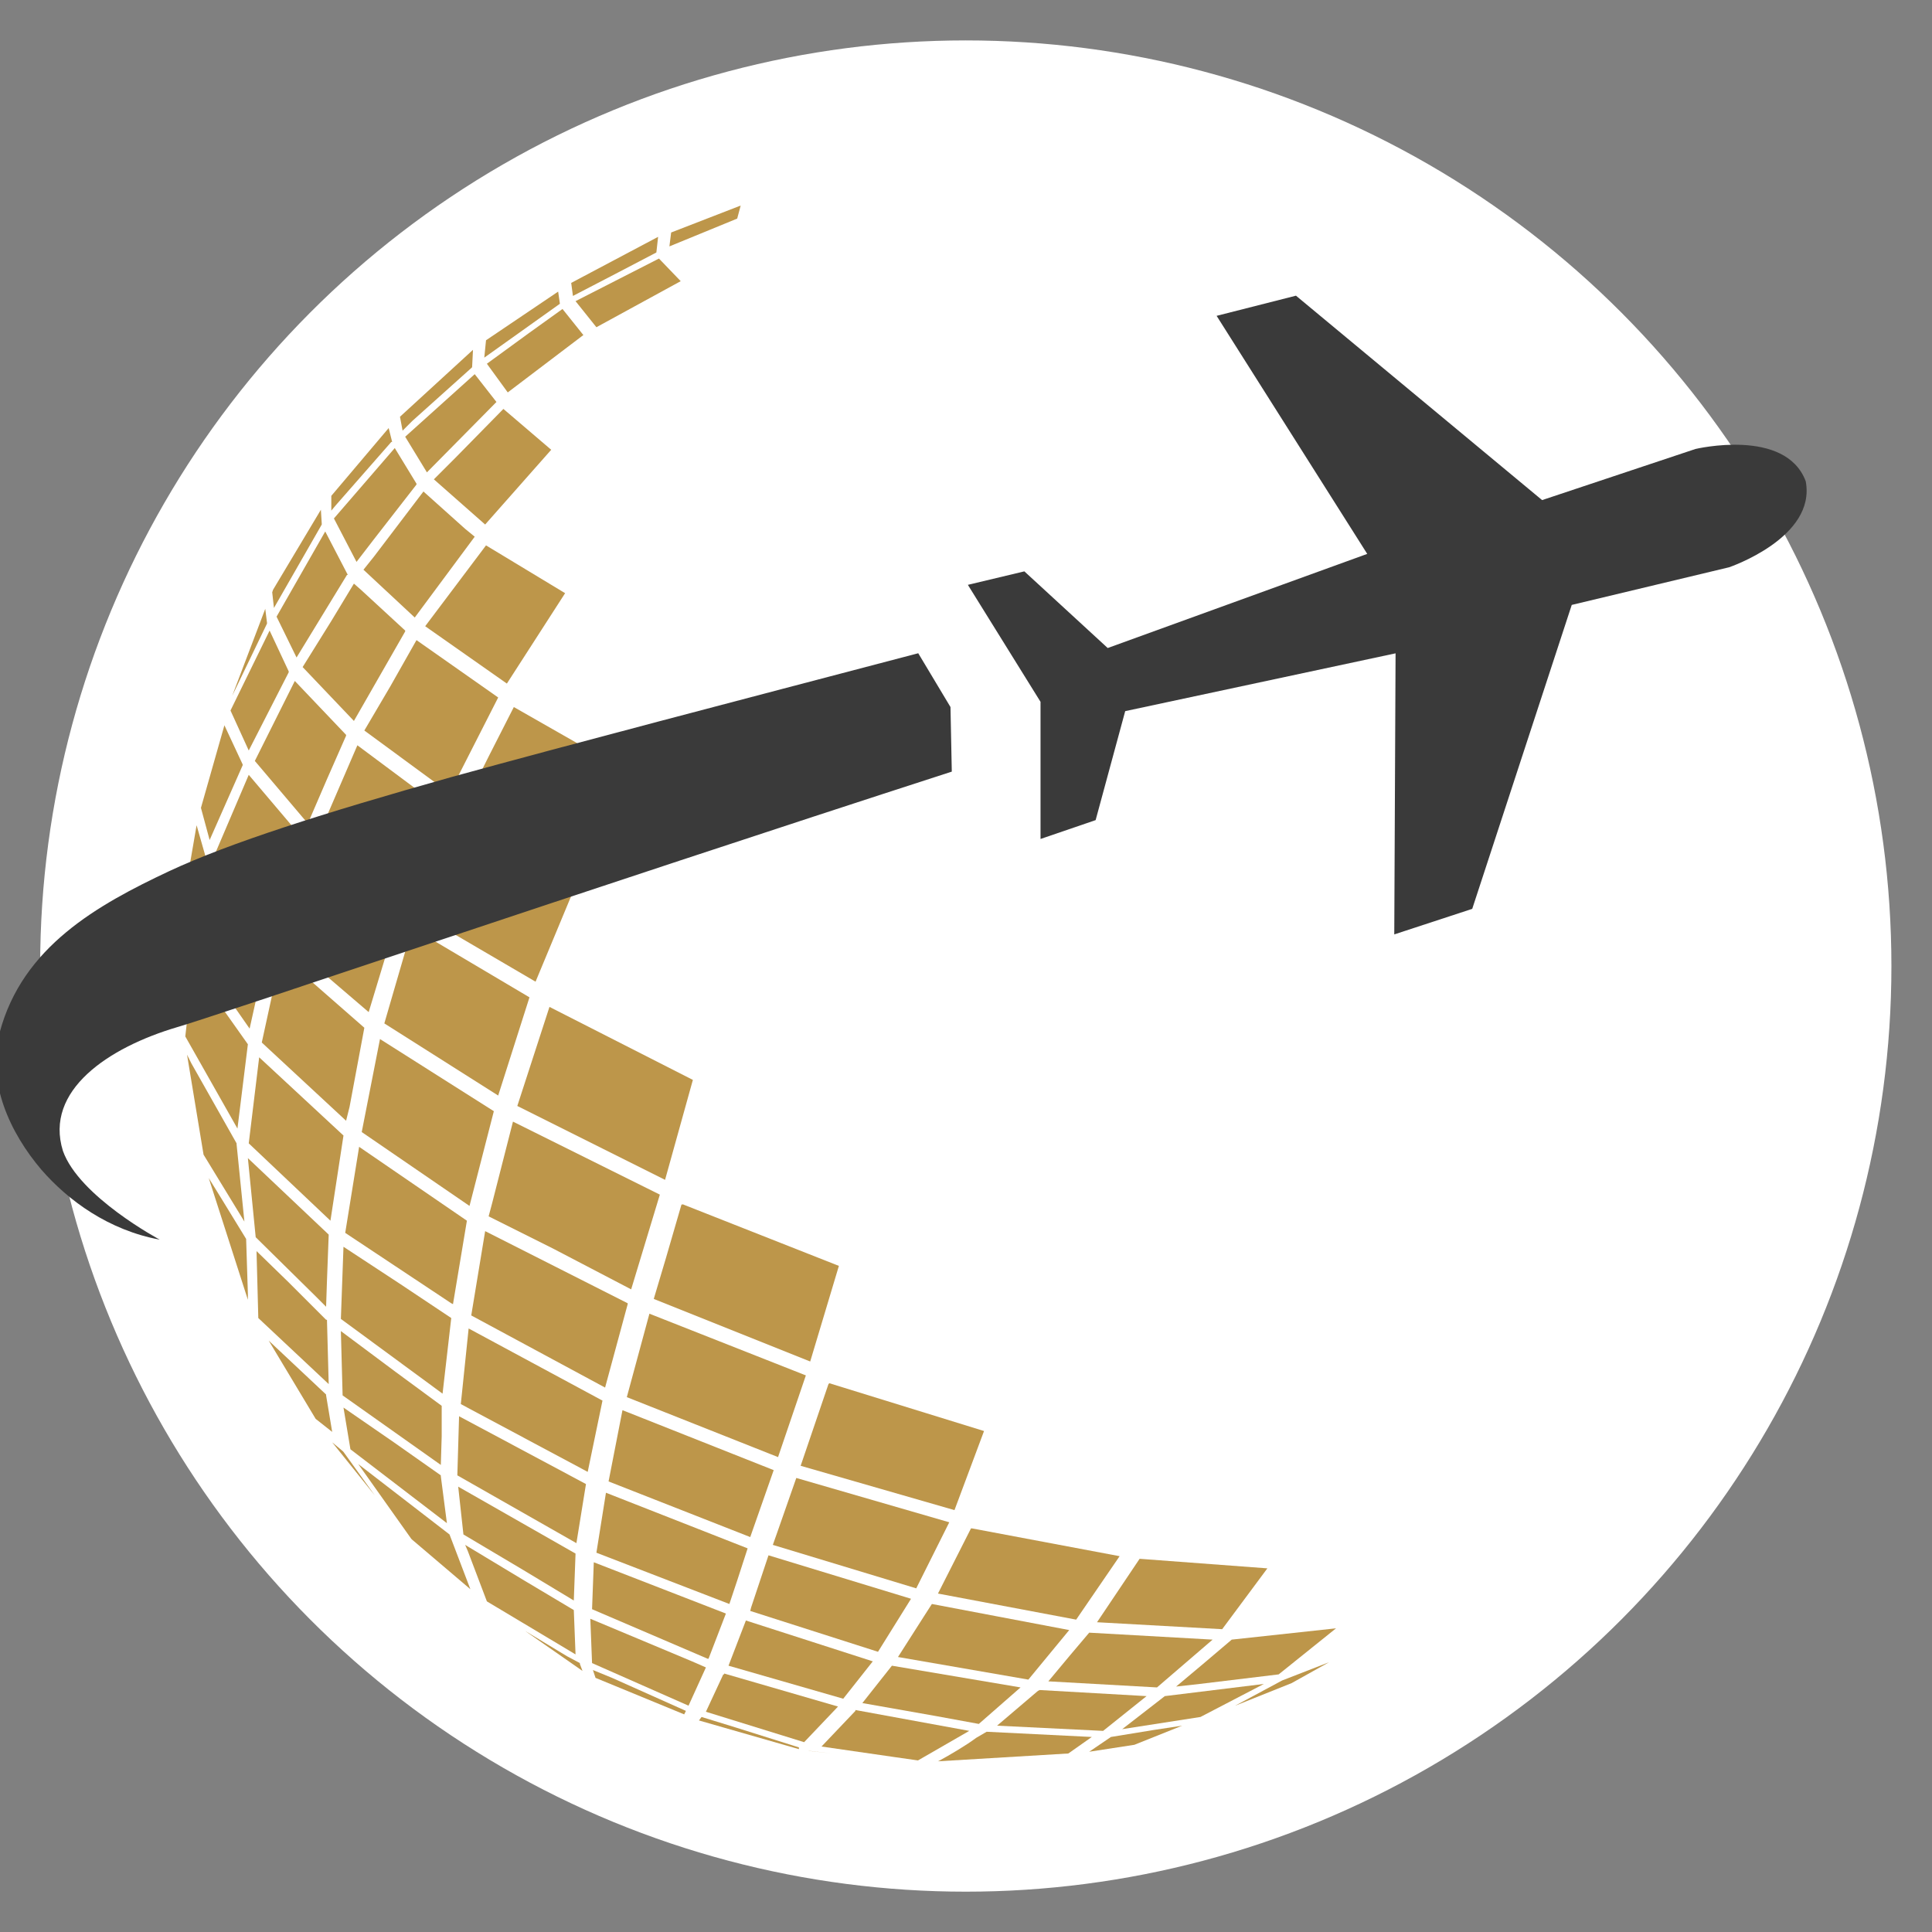
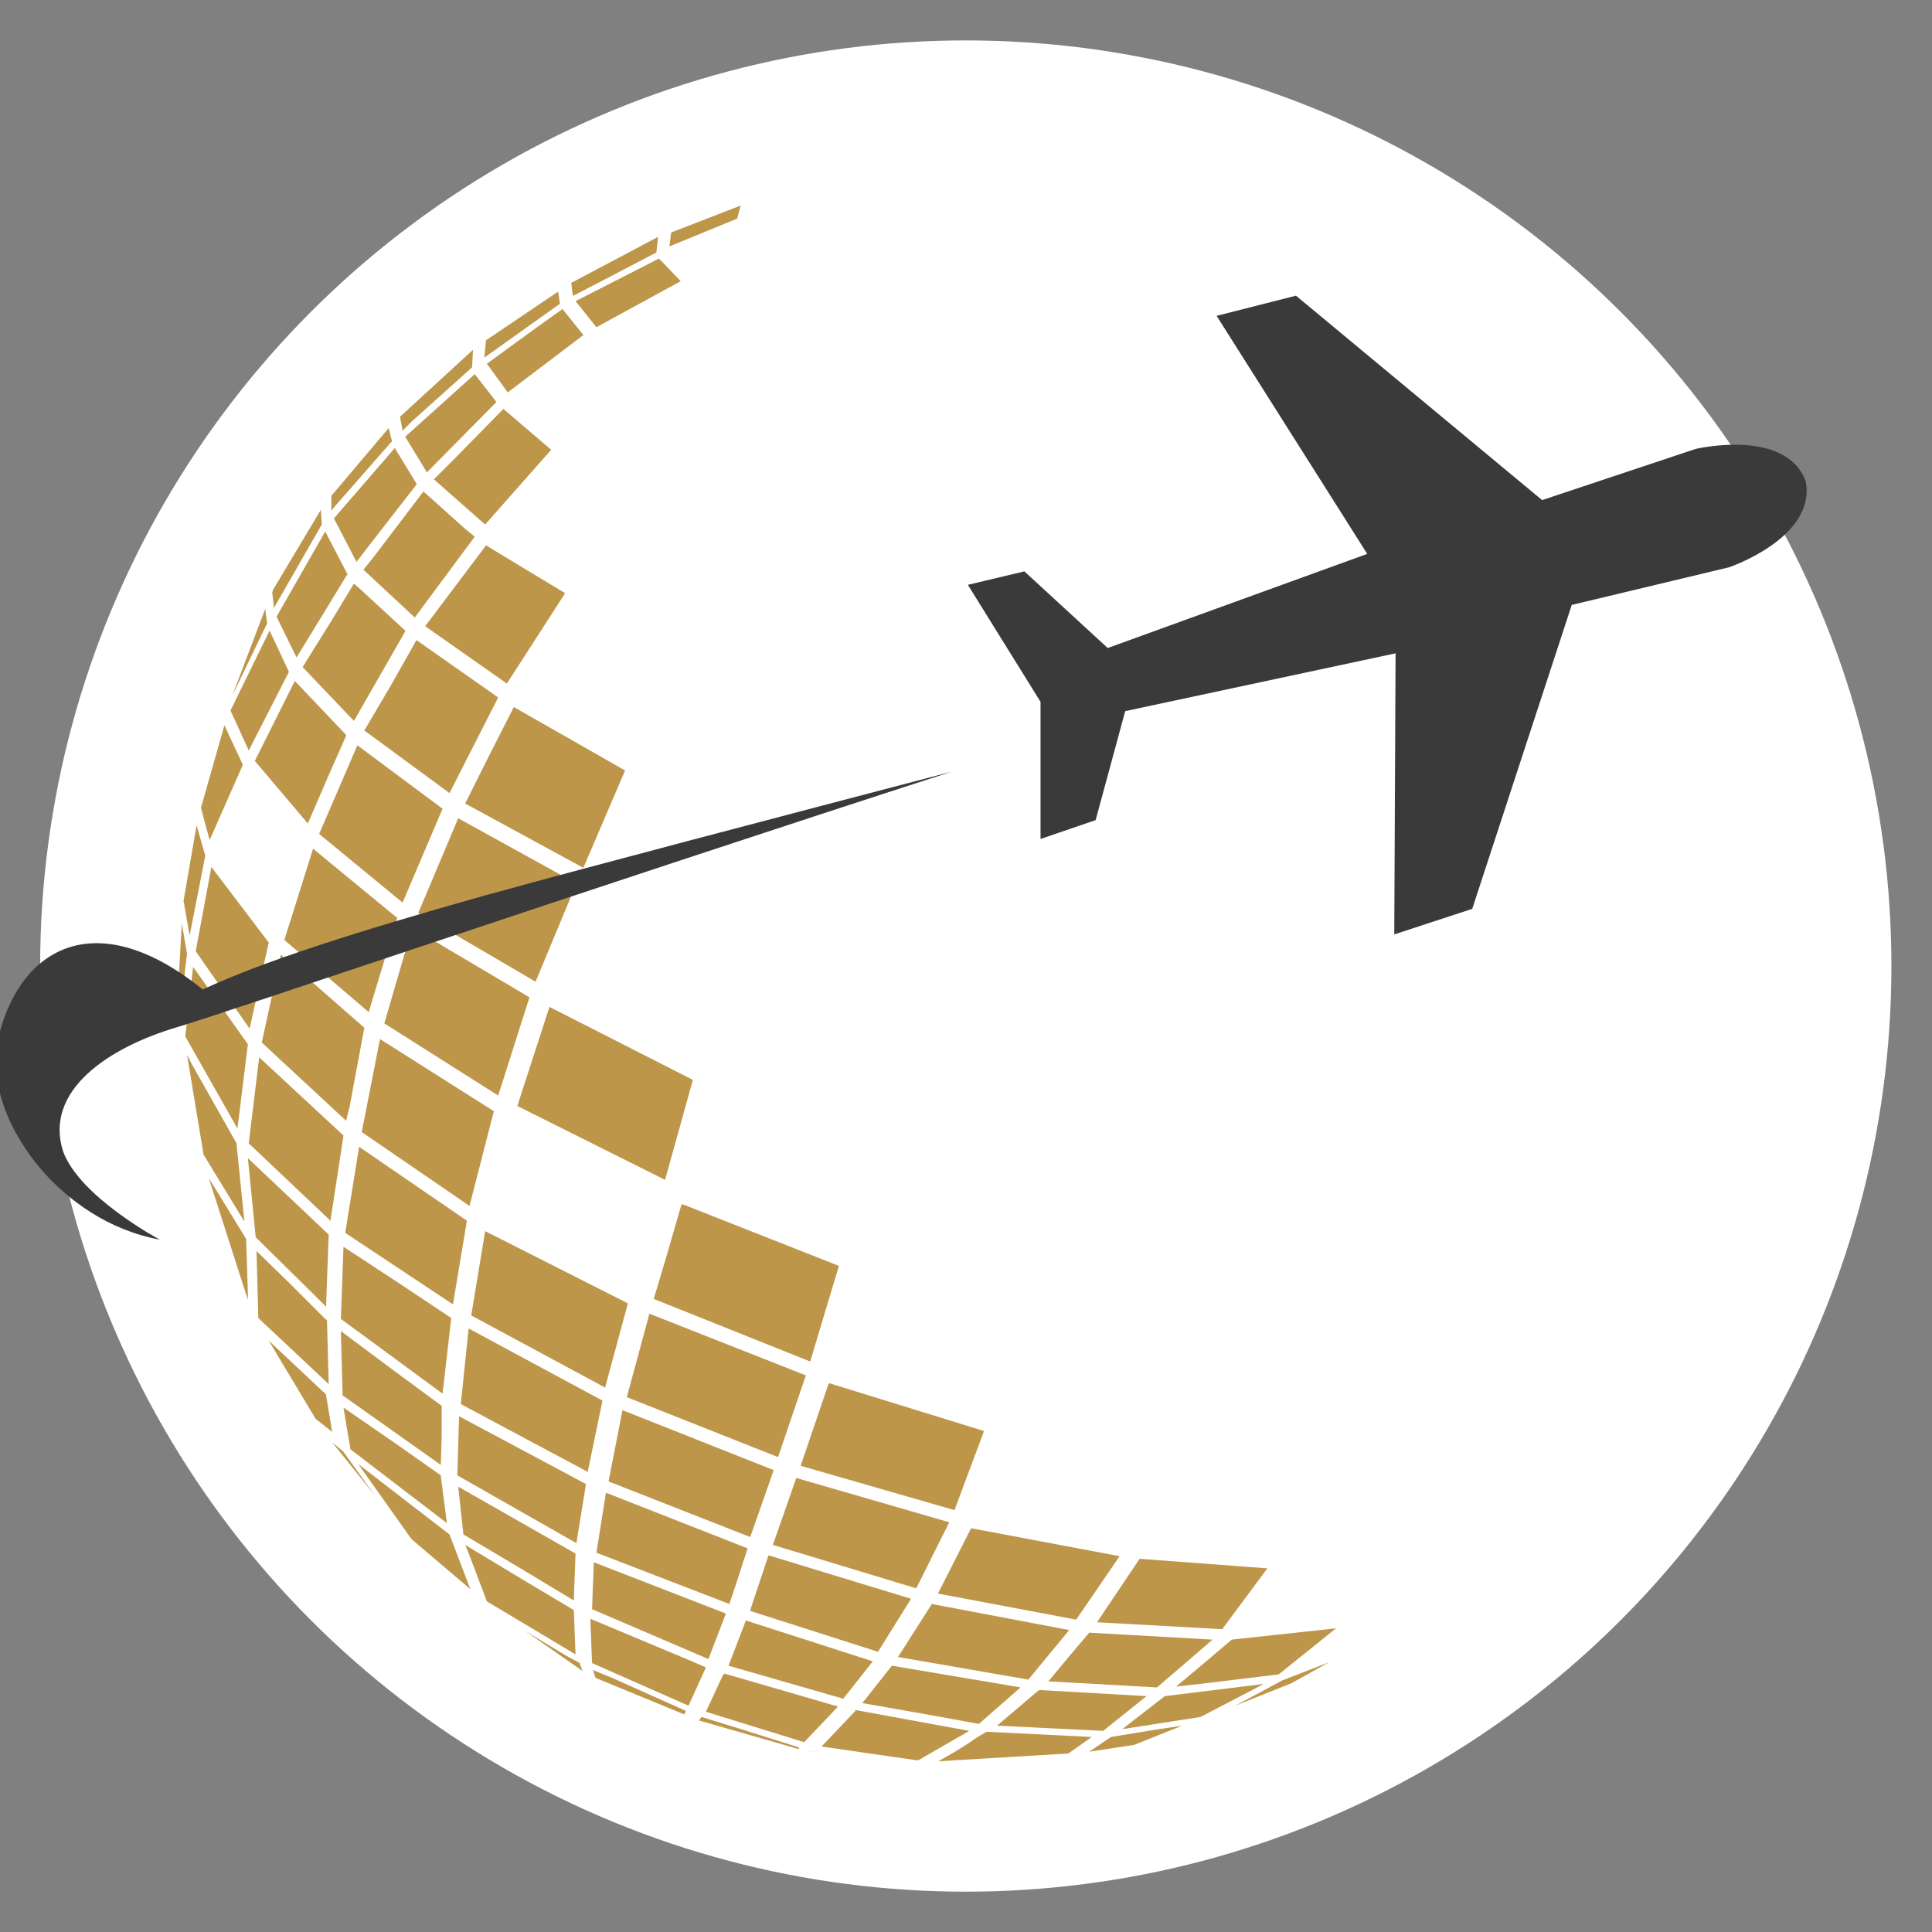
<svg xmlns="http://www.w3.org/2000/svg" id="Ebene_1" data-name="Ebene 1" version="1.1" viewBox="0 0 222.29 222.29">
  <rect x="0" y="0" width="222.29" height="222.29" fill="#808080" stroke="none" />
  <defs>
    <style>
      .cls-1 {
        fill: #3a3a3a;
      }

      .cls-1, .cls-2, .cls-3 {
        stroke-width: 0px;
      }

      .cls-2 {
        fill: #fff;
      }

      .cls-3 {
        fill: #bd964a;
      }
    </style>
  </defs>
  <circle class="cls-2" cx="111.12" cy="111.15" r="106.5" />
  <g>
    <polygon class="cls-3" points="131.12 179.35 126.22 186.65 140.62 187.45 145.82 180.45 131.12 179.35" />
    <polygon class="cls-3" points="141.72 188.65 141.72 188.65 141.72 188.65 138.42 191.45 135.32 194.05 138.02 193.75 147.12 192.65 153.72 187.35 141.72 188.65" />
    <polygon class="cls-3" points="125.32 187.85 125.32 187.85 125.32 187.85 123.12 190.45 120.62 193.45 133.12 194.15 139.52 188.65 125.32 187.85" />
    <polygon class="cls-3" points="147.52 193.35 142.12 196.25 148.62 193.65 152.92 191.25 147.52 193.35 147.52 193.35" />
    <polygon class="cls-3" points="138.12 197.55 138.12 197.55 145.42 193.75 134.02 195.15 134.02 195.15 134.02 195.15 129.12 198.95 138.12 197.55" />
    <polygon class="cls-3" points="132.72 199.05 127.82 199.85 127.82 199.85 127.82 199.85 125.32 201.55 130.52 200.75 136.02 198.55 132.72 199.05" />
    <polygon class="cls-3" points="114.72 198.55 126.92 199.15 131.92 195.15 119.62 194.45 119.62 194.45 119.62 194.45 119.42 194.55 114.72 198.55" />
    <path class="cls-3" d="M108.12,202.55l-.2.1,15-.9,2.7-1.9-12.1-.6h0l-1.2.7c-1.2.9-3.1,2-4.2,2.6" />
    <polygon class="cls-3" points="93.02 201.45 95.72 201.75 93.12 201.45 93.02 201.45" />
    <polygon class="cls-3" points="98.42 196.85 98.42 196.85 94.52 200.95 102.82 202.15 105.62 202.55 111.52 199.15 98.42 196.75 98.42 196.85" />
    <polygon class="cls-3" points="102.62 191.65 102.62 191.65 102.62 191.65 99.22 195.95 107.72 197.45 112.62 198.35 117.42 194.15 102.62 191.65" />
    <polygon class="cls-3" points="101.02 190.05 104.82 183.95 88.42 178.95 86.42 184.95 86.32 185.35 101.02 190.05" />
    <polygon class="cls-3" points="107.22 184.55 107.22 184.55 107.22 184.55 106.32 185.95 103.32 190.65 118.32 193.25 123.02 187.55 107.22 184.55" />
    <polygon class="cls-3" points="111.82 175.85 111.72 175.85 111.72 175.85 107.92 183.35 123.82 186.35 128.82 179.05 111.82 175.85" />
    <polygon class="cls-3" points="85.82 186.45 85.82 186.45 85.82 186.45 83.82 191.65 97.02 195.45 100.42 191.15 85.82 186.45" />
    <polygon class="cls-3" points="83.92 184.55 84.82 181.85 86.02 178.15 86.02 178.15 86.02 178.15 69.72 171.75 68.62 178.65 83.92 184.55" />
    <polygon class="cls-3" points="86.32 176.85 89.02 169.15 71.62 162.25 70.02 170.45 86.32 176.85" />
    <polygon class="cls-3" points="78.72 197.25 78.92 196.85 70.42 193.05 68.22 192.15 68.52 193.05 78.72 197.25" />
    <polygon class="cls-3" points="80.72 197.55 80.72 197.55 80.42 197.95 91.92 201.25 91.92 201.15 91.92 201.15 91.92 201.05 84.62 198.75 80.72 197.55" />
    <polygon class="cls-3" points="66.72 191.45 66.72 191.35 66.72 191.35 65.22 190.55 60.42 187.65 67.02 192.25 66.72 191.45" />
    <polygon class="cls-3" points="68.12 191.35 79.22 196.25 81.22 191.85 79.62 191.15 67.92 186.25 68.12 191.35" />
    <polygon class="cls-3" points="83.32 192.65 83.22 192.65 81.22 196.95 92.52 200.45 96.42 196.35 83.32 192.55 83.32 192.65" />
    <polygon class="cls-3" points="81.42 190.85 81.52 190.85 83.52 185.65 68.32 179.75 68.12 185.15 81.42 190.85" />
    <polygon class="cls-3" points="56.02 184.25 66.22 190.35 66.02 185.25 66.02 185.25 66.02 185.25 60.32 181.85 53.52 177.75 53.82 178.45 56.02 184.25" />
    <polygon class="cls-3" points="53.32 176.55 53.32 176.55 60.22 180.65 66.02 184.15 66.22 178.75 66.22 178.75 66.22 178.75 52.72 171.05 53.32 176.55" />
    <polygon class="cls-3" points="51.72 176.55 51.72 176.55 51.72 176.55 41.22 168.45 47.32 177.05 47.42 177.15 54.12 182.85 51.72 176.55" />
    <polygon class="cls-3" points="39.52 167.05 39.42 166.95 38.22 165.95 43.12 172.05 39.52 167.05" />
    <polygon class="cls-3" points="24.02 135.55 28.52 149.55 28.52 148.85 28.32 142.55 25.32 137.65 24.02 135.55" />
    <polygon class="cls-3" points="37.52 160.55 37.52 160.45 37.52 160.45 30.92 154.25 36.32 163.25 38.22 164.75 37.52 160.55" />
    <polygon class="cls-3" points="50.72 169.85 50.72 169.85 50.72 169.75 45.32 165.95 39.52 161.95 40.32 166.75 51.42 175.25 50.72 169.85" />
    <polygon class="cls-3" points="52.82 162.95 52.62 169.75 66.32 177.55 67.42 170.75 67.42 170.75 67.42 170.75 52.82 162.95" />
    <polygon class="cls-3" points="57.32 126.05 60.92 114.75 47.42 106.75 45.12 114.65 44.22 117.75 57.32 126.05" />
    <polygon class="cls-3" points="95.42 159.15 95.32 159.25 95.32 159.25 92.12 168.65 109.82 173.75 113.22 164.65 95.42 159.15" />
    <polygon class="cls-3" points="59.52 127.25 69.32 132.15 76.52 135.75 79.72 124.25 63.22 115.85 59.52 127.25" />
    <polygon class="cls-3" points="78.52 138.55 78.52 138.65 78.42 138.55 76.62 144.75 75.22 149.45 93.22 156.65 96.52 145.65 78.52 138.55" />
-     <polygon class="cls-3" points="75.92 137.45 59.02 129.05 56.62 138.45 56.22 139.95 63.62 143.65 72.62 148.35 75.92 137.45" />
    <polygon class="cls-3" points="54.02 138.75 56.82 127.85 56.82 127.85 56.82 127.85 43.72 119.55 41.62 130.25 54.02 138.75" />
    <polygon class="cls-3" points="28.72 118.35 30.92 108.45 30.92 108.45 30.92 108.45 24.32 99.75 22.52 109.45 28.72 118.35" />
    <polygon class="cls-3" points="20.42 115.05 20.72 116.95 21.32 111.35 21.52 109.75 21.52 109.75 21.52 109.75 20.92 106.25 20.42 115.05" />
    <polygon class="cls-3" points="28.52 120.15 28.42 120.15 28.52 120.15 22.22 111.25 21.32 119.25 27.32 129.85 28.52 120.15" />
    <polygon class="cls-3" points="37.62 151.85 37.52 151.85 37.52 151.85 33.22 147.55 29.52 143.95 29.52 144.25 29.52 144.15 29.72 151.65 37.82 159.25 37.62 151.85" />
    <polygon class="cls-3" points="50.82 161.75 50.82 161.75 50.82 161.75 45.52 157.85 39.22 153.15 39.42 160.55 50.72 168.55 50.82 165.25 50.82 161.75" />
    <polygon class="cls-3" points="91.62 170.05 91.62 170.05 91.62 170.05 89.52 176.05 88.92 177.75 105.42 182.75 109.22 175.15 91.62 170.05" />
    <polygon class="cls-3" points="69.32 161.15 69.32 161.15 69.32 161.15 53.92 152.85 53.02 161.55 67.62 169.35 69.32 161.15" />
    <polygon class="cls-3" points="74.72 151.15 72.12 160.75 89.52 167.65 92.72 158.25 74.72 151.15" />
    <polygon class="cls-3" points="38.02 140.45 39.52 130.65 39.52 130.65 39.52 130.65 29.82 121.65 28.62 131.55 38.02 140.45" />
    <polygon class="cls-3" points="30.12 119.95 39.82 128.95 40.22 127.35 41.92 118.25 41.92 118.25 41.92 118.25 32.32 109.85 30.12 119.95" />
    <polygon class="cls-3" points="27.22 131.65 27.22 131.65 27.22 131.55 22.02 122.35 21.52 121.35 23.42 132.85 28.12 140.55 27.22 131.65" />
    <polygon class="cls-3" points="52.12 150.05 53.72 140.45 53.72 140.45 53.72 140.45 41.32 131.95 39.72 141.85 51.92 149.95 52.12 150.05" />
    <polygon class="cls-3" points="37.82 142.05 37.82 142.05 37.82 142.05 28.52 133.25 29.42 142.35 36.32 149.15 37.52 150.35 37.62 147.35 37.82 142.05" />
    <polygon class="cls-3" points="55.82 141.65 54.22 151.35 69.62 159.65 72.22 150.05 72.22 150.05 72.22 149.95 55.82 141.65" />
    <polygon class="cls-3" points="51.92 151.65 51.92 151.65 51.92 151.65 45.92 147.65 39.52 143.45 39.22 151.75 50.92 160.35 51.92 151.65" />
    <polygon class="cls-3" points="77.22 26.75 77.02 28.35 84.82 25.15 85.22 23.65 77.22 26.75" />
    <polygon class="cls-3" points="75.52 29.05 75.72 27.25 65.72 32.55 65.92 34.05 71.12 31.35 75.52 29.05" />
    <polygon class="cls-3" points="75.82 29.75 75.62 29.85 75.62 29.85 66.22 34.65 68.62 37.65 78.32 32.35 75.82 29.75" />
    <polygon class="cls-3" points="67.12 38.55 64.72 35.55 60.82 38.35 56.02 41.85 58.42 45.15 67.12 38.55" />
    <polygon class="cls-3" points="55.72 41.15 64.42 34.95 64.32 34.95 64.42 34.95 64.22 33.55 55.92 39.15 55.72 41.15" />
    <polygon class="cls-3" points="54.22 42.35 54.22 42.35 54.32 42.25 54.42 40.25 46.02 47.95 46.32 49.55 47.42 48.45 54.22 42.35" />
    <polygon class="cls-3" points="57.12 46.25 54.62 43.05 46.62 50.25 49.12 54.35 57.12 46.25" />
    <polygon class="cls-3" points="52.42 52.65 49.92 55.15 55.82 60.35 63.42 51.75 57.92 47.05 52.42 52.65" />
    <polygon class="cls-3" points="45.02 50.85 45.02 50.85 45.12 50.85 44.72 49.25 38.12 57.05 38.12 58.75 38.62 58.15 45.02 50.85" />
    <polygon class="cls-3" points="47.92 55.75 47.92 55.75 47.92 55.65 45.42 51.55 38.42 59.65 41.02 64.65 43.02 62.05 47.92 55.75" />
    <polygon class="cls-3" points="71.92 88.65 59.12 81.35 56.32 86.85 53.52 92.45 67.12 99.85 71.92 88.65" />
    <polygon class="cls-3" points="57.32 80.25 47.92 73.65 44.92 78.95 41.92 84.05 51.72 91.25 57.32 80.25" />
    <polygon class="cls-3" points="33.92 78.35 29.32 87.55 35.42 94.75 37.62 89.65 39.82 84.65 39.82 84.65 39.82 84.55 33.92 78.35" />
    <polygon class="cls-3" points="46.62 72.55 41.52 67.85 40.72 67.15 38.12 71.45 34.82 76.75 40.72 82.95 46.62 72.65 46.62 72.65 46.62 72.55" />
    <polygon class="cls-3" points="31.42 67.85 31.32 68.15 31.52 69.95 37.02 60.35 37.02 60.25 37.02 60.25 36.92 58.65 31.42 67.85" />
    <polygon class="cls-3" points="30.72 71.75 30.72 71.65 30.72 71.65 30.52 70.05 26.72 80.05 30.72 71.75" />
    <polygon class="cls-3" points="34.12 75.65 39.92 66.15 39.92 66.15 40.02 66.15 37.42 61.15 31.82 70.95 34.12 75.65" />
    <polygon class="cls-3" points="26.52 81.75 28.62 86.35 33.22 77.35 33.22 77.25 33.22 77.25 33.22 77.25 31.02 72.55 26.52 81.75" />
    <polygon class="cls-3" points="45.72 105.55 45.62 105.55 45.62 105.55 36.02 97.65 32.72 108.15 42.42 116.45 42.42 116.45 45.72 105.55" />
    <polygon class="cls-3" points="41.82 65.55 47.72 71.05 54.62 61.75 53.52 60.85 48.72 56.55 43.02 64.05 41.82 65.55" />
    <polygon class="cls-3" points="23.62 98.45 23.62 98.45 23.62 98.45 22.62 94.95 21.12 103.65 21.82 107.65 23.62 98.45" />
    <polygon class="cls-3" points="58.32 78.65 65.02 68.25 55.92 62.75 48.92 72.05 58.32 78.65" />
    <polygon class="cls-3" points="48.12 105.05 61.62 112.95 66.32 101.65 52.72 94.15 48.12 105.05" />
    <polygon class="cls-3" points="36.72 95.95 36.72 95.95 46.32 103.85 50.92 93.05 50.92 93.05 50.92 93.05 41.12 85.75 36.72 95.95" />
-     <polygon class="cls-3" points="24.82 98.05 31.42 106.75 34.72 96.35 34.72 96.35 34.72 96.35 28.62 89.15 24.82 98.05" />
    <polygon class="cls-3" points="23.12 92.95 24.12 96.65 27.92 88.05 27.92 87.95 27.92 87.95 25.82 83.45 23.12 92.95" />
  </g>
  <g>
    <path class="cls-1" d="M129.47,81.82l31.1-6.65-.15,32.34,8.97-2.94,11.45-34.97,18.1-4.33s10.06-3.4,8.82-9.9h0c-2.32-6.19-12.69-3.71-12.69-3.71l-17.64,5.88-28.32-23.52-9.13,2.32,17.33,27.39-29.86,10.83-9.59-8.82-6.5,1.55,8.36,13.46h0v15.78l6.34-2.17,3.4-12.53Z" />
-     <path class="cls-1" d="M20.38,118.18c3.87-1.08,46.57-15.63,89.13-29.4l-.15-7.43-3.71-6.19c-21.82,5.73-39.61,10.37-53.69,14.24-14.85,4.18-25.53,7.58-32.49,10.83C11.25,104.1,2.59,108.9-.04,118.8c-1.55,5.73,1.24,11.6,4.8,15.78,3.09,3.56,7.74,6.96,13.62,8.05,0,0-9.28-4.95-11.14-10.21-2.17-6.96,5.26-11.91,13.15-14.24" />
+     <path class="cls-1" d="M20.38,118.18c3.87-1.08,46.57-15.63,89.13-29.4c-21.82,5.73-39.61,10.37-53.69,14.24-14.85,4.18-25.53,7.58-32.49,10.83C11.25,104.1,2.59,108.9-.04,118.8c-1.55,5.73,1.24,11.6,4.8,15.78,3.09,3.56,7.74,6.96,13.62,8.05,0,0-9.28-4.95-11.14-10.21-2.17-6.96,5.26-11.91,13.15-14.24" />
  </g>
</svg>